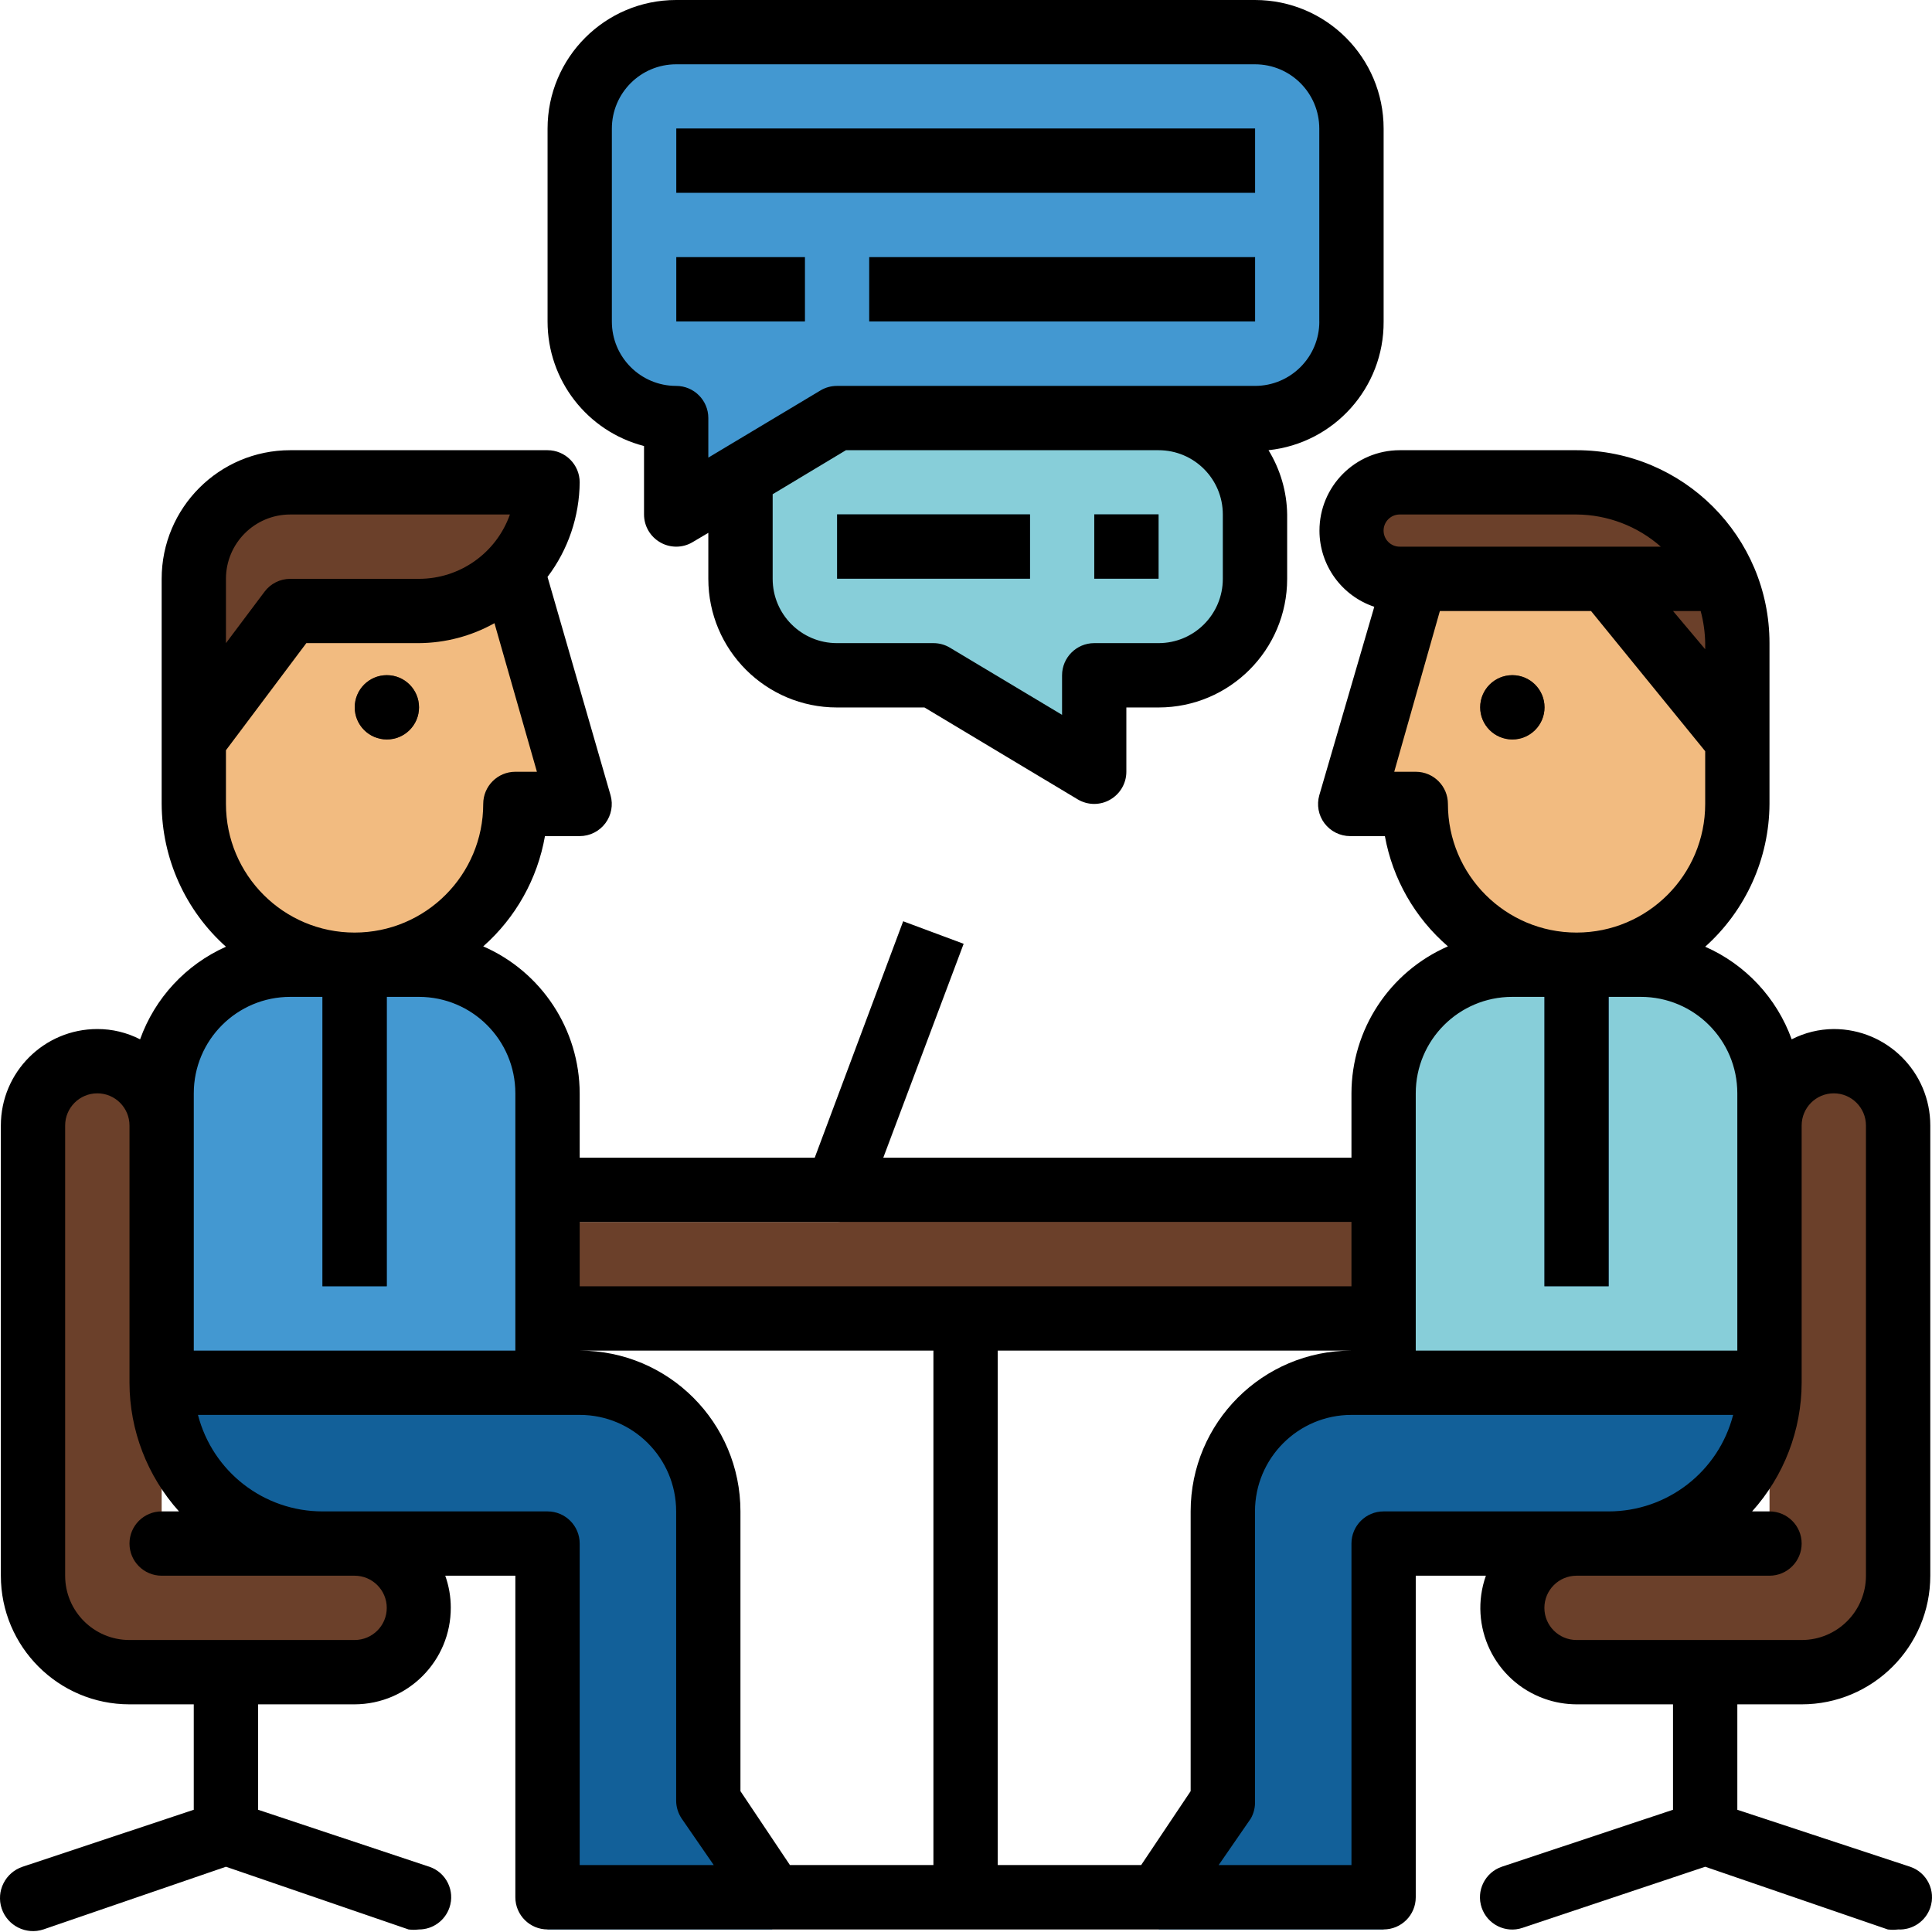
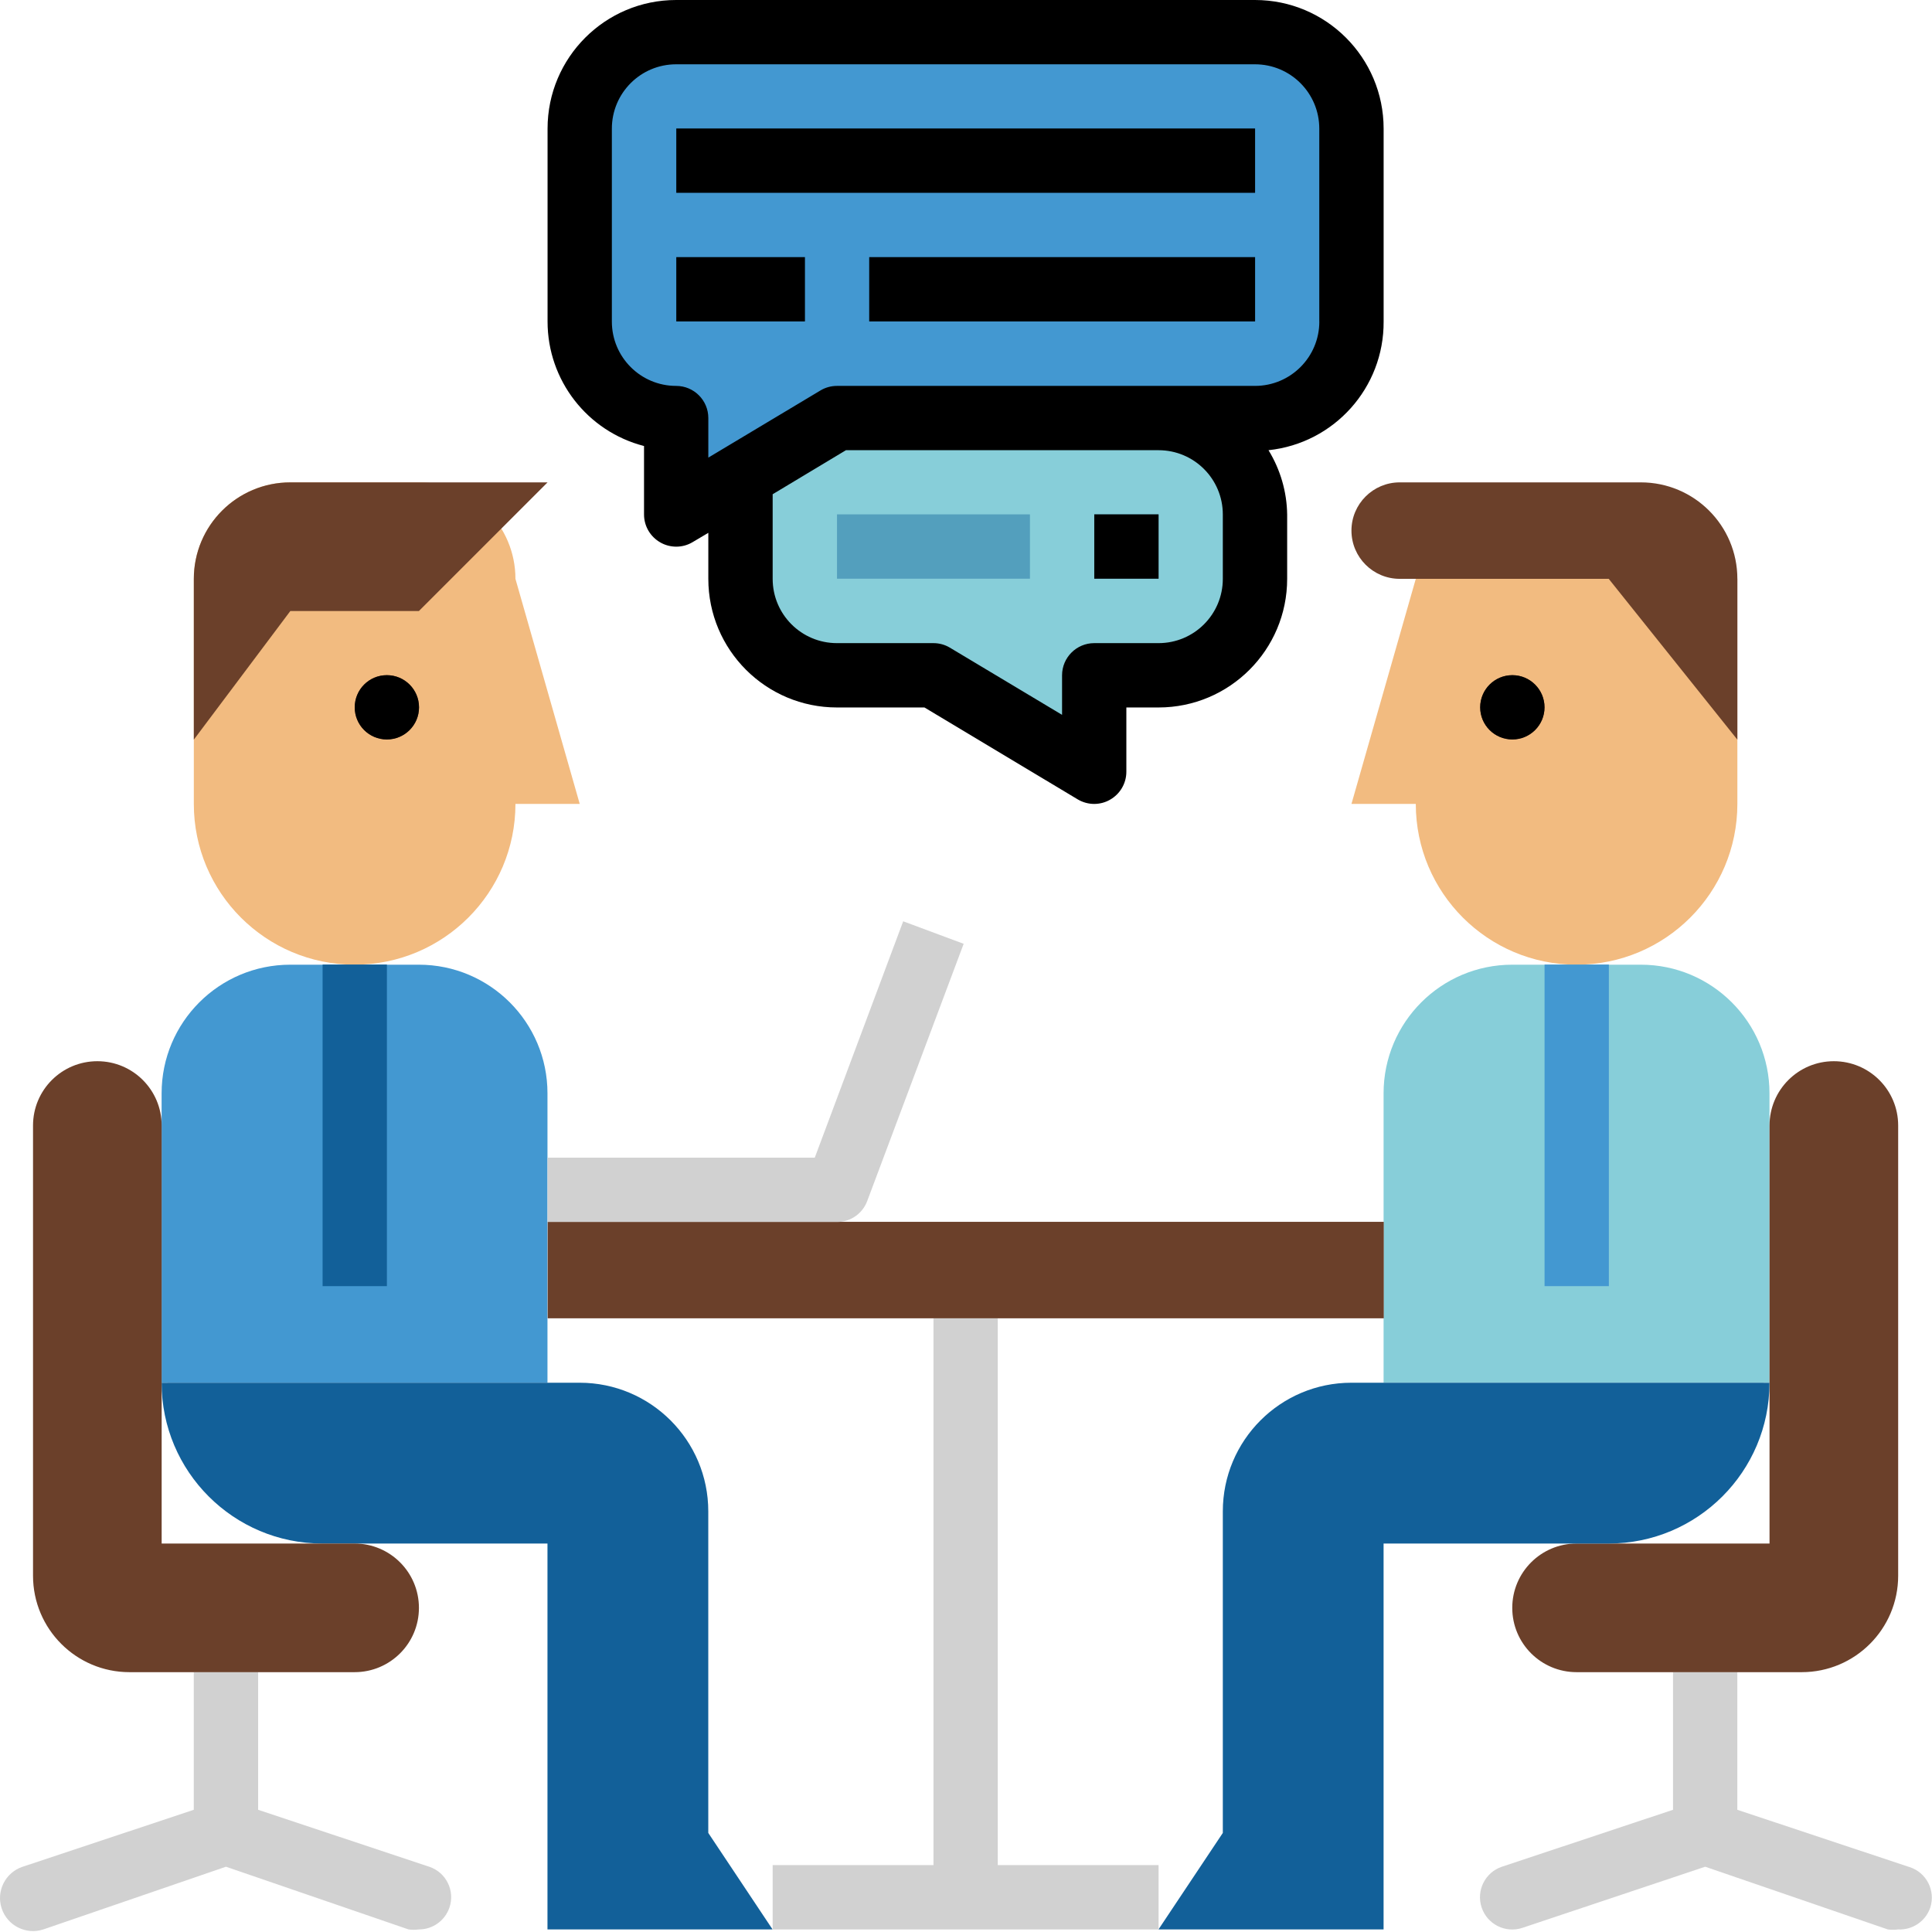
<svg xmlns="http://www.w3.org/2000/svg" width="43" height="43" viewBox="0 0 43 43" fill="none">
  <path d="M11.472 12.883L12.903 17.893H11.472C11.472 19.869 9.869 21.471 7.893 21.471C5.917 21.471 4.314 19.869 4.314 17.893V12.883C4.314 11.697 5.276 10.736 6.462 10.736H9.324C10.51 10.736 11.472 11.697 11.472 12.883Z" fill="#F2BB80" />
  <path d="M27.931 0.716H15.049C13.863 0.716 12.901 1.677 12.901 2.863V7.157C12.901 8.343 13.863 9.304 15.049 9.304V11.451L18.627 9.304H27.931C29.117 9.304 30.078 8.343 30.078 7.157V2.863C30.078 1.677 29.117 0.716 27.931 0.716Z" fill="#4398D1" />
  <path d="M39.382 30.776H30.794V24.334C30.794 22.753 32.076 21.471 33.657 21.471H36.52C38.101 21.471 39.383 22.753 39.383 24.334V30.776H39.382Z" fill="#87CED9" />
  <path d="M3.597 30.776H12.185V24.334C12.185 22.753 10.903 21.471 9.322 21.471H6.46C4.879 21.471 3.597 22.753 3.597 24.334V30.776Z" fill="#4398D1" />
  <path d="M8.61 16.458C9.006 16.458 9.326 16.138 9.326 15.743C9.326 15.347 9.006 15.027 8.61 15.027C8.215 15.027 7.895 15.347 7.895 15.743C7.895 16.138 8.215 16.458 8.61 16.458Z" fill="#6B402A" />
  <path d="M3.597 30.776C3.597 32.752 5.199 34.354 7.175 34.354H12.185V42.943H17.195L15.764 40.795V33.638C15.764 32.057 14.482 30.775 12.901 30.775L3.597 30.776Z" fill="#126099" />
  <path d="M9.552 41.547L5.745 40.28V37.217H4.313V40.28L0.506 41.547C0.121 41.673 -0.09 42.089 0.037 42.474C0.163 42.859 0.579 43.069 0.964 42.943L5.029 41.547L9.094 42.943C9.17 42.953 9.247 42.953 9.323 42.943C9.631 42.943 9.904 42.747 10.003 42.456C10.131 42.081 9.93 41.675 9.556 41.548C9.555 41.548 9.554 41.548 9.552 41.547Z" fill="#D1D1D1" />
  <path d="M8.611 21.468H7.18V28.625H8.611V21.468Z" fill="#126099" />
-   <path d="M9.324 13.599H6.462L4.314 16.462V12.883C4.314 11.697 5.276 10.736 6.462 10.736H12.187C12.187 12.317 10.906 13.599 9.324 13.599Z" fill="#6B402A" />
+   <path d="M9.324 13.599H6.462L4.314 16.462V12.883C4.314 11.697 5.276 10.736 6.462 10.736H12.187Z" fill="#6B402A" />
  <path d="M31.511 12.883L30.079 17.893H31.511C31.511 19.869 33.113 21.471 35.089 21.471C37.065 21.471 38.668 19.869 38.668 17.893V12.883H31.511Z" fill="#F2BB80" />
  <path d="M38.668 12.883C38.668 11.697 37.706 10.736 36.52 10.736H31.153C30.56 10.736 30.079 11.217 30.079 11.809C30.079 12.402 30.56 12.883 31.153 12.883H35.805L38.668 16.462V12.883Z" fill="#6B402A" />
  <path d="M27.934 2.86H15.052V4.291H27.934V2.86Z" fill="#3582BD" />
  <path d="M17.915 5.723H15.052V7.154H17.915V5.723Z" fill="#3582BD" />
  <path d="M27.935 5.723H19.347V7.154H27.935V5.723Z" fill="#3582BD" />
  <path d="M25.785 9.304C26.971 9.304 27.932 10.265 27.932 11.451V12.883C27.932 14.069 26.971 15.03 25.785 15.03H24.353V17.177L20.775 15.03H18.628C17.442 15.03 16.48 14.069 16.48 12.883V11.451C16.48 10.265 17.442 9.304 18.628 9.304H25.785Z" fill="#87CED9" />
  <path d="M30.798 27.194H12.19V29.341H30.798V27.194Z" fill="#6B402A" />
  <path d="M42.475 41.547L38.667 40.28V37.217H37.236V40.28L33.428 41.547C33.052 41.673 32.851 42.08 32.977 42.456C33.104 42.832 33.511 43.033 33.886 42.907L37.952 41.547L42.017 42.943C42.093 42.953 42.17 42.953 42.246 42.943C42.566 42.959 42.859 42.76 42.962 42.456C43.083 42.079 42.877 41.676 42.501 41.555C42.493 41.552 42.484 41.55 42.475 41.547Z" fill="#D1D1D1" />
  <path d="M35.808 21.468H34.377V28.625H35.808V21.468Z" fill="#4398D1" />
  <path d="M3.598 34.354H7.892C8.683 34.354 9.324 34.995 9.324 35.786C9.324 36.577 8.683 37.217 7.892 37.217H2.882C1.697 37.217 0.735 36.256 0.735 35.07V25.05C0.735 24.259 1.376 23.619 2.167 23.619C2.958 23.619 3.598 24.259 3.598 25.05V34.354Z" fill="#6B402A" />
  <path d="M39.384 34.354H35.09C34.299 34.354 33.658 34.995 33.658 35.786C33.658 36.577 34.299 37.217 35.09 37.217H40.1C41.286 37.217 42.247 36.256 42.247 35.07V25.05C42.247 24.259 41.606 23.619 40.815 23.619C40.025 23.619 39.384 24.259 39.384 25.05V34.354Z" fill="#6B402A" />
  <path d="M18.628 27.197H12.187V25.766H18.134L20.102 20.505L21.448 21.006L19.301 26.732C19.196 27.012 18.928 27.199 18.628 27.197Z" fill="#D1D1D1" />
  <path d="M39.383 30.776C39.383 32.752 37.78 34.354 35.804 34.354H30.794V42.943H25.784L27.216 40.795V33.638C27.216 32.057 28.497 30.775 30.078 30.775L39.383 30.776Z" fill="#126099" />
  <path d="M22.207 41.511V29.344H20.776V41.511H17.197V42.943H25.786V41.511H22.207Z" fill="#D1D1D1" />
  <path d="M22.923 11.448H18.629V12.88H22.923V11.448Z" fill="#539FBD" />
  <path d="M25.786 11.448H24.355V12.88H25.786V11.448Z" fill="#539FBD" />
  <path d="M33.66 16.458C34.055 16.458 34.376 16.138 34.376 15.743C34.376 15.347 34.055 15.027 33.66 15.027C33.265 15.027 32.944 15.347 32.944 15.743C32.944 16.138 33.265 16.458 33.66 16.458Z" fill="#6B402A" />
  <path d="M8.61 16.458C9.006 16.458 9.326 16.138 9.326 15.743C9.326 15.347 9.006 15.027 8.61 15.027C8.215 15.027 7.895 15.347 7.895 15.743C7.895 16.138 8.215 16.458 8.61 16.458Z" fill="black" />
  <path d="M33.66 16.458C34.055 16.458 34.376 16.138 34.376 15.743C34.376 15.347 34.055 15.027 33.66 15.027C33.265 15.027 32.944 15.347 32.944 15.743C32.944 16.138 33.265 16.458 33.66 16.458Z" fill="black" />
  <path d="M27.934 2.86H15.052V4.291H27.934V2.86Z" fill="black" />
  <path d="M17.915 5.723H15.052V7.154H17.915V5.723Z" fill="black" />
  <path d="M27.934 5.723H19.346V7.154H27.934V5.723Z" fill="black" />
  <path d="M30.795 7.157V2.863C30.795 1.282 29.513 0 27.932 0H15.049C13.468 0 12.187 1.282 12.187 2.863V7.157C12.187 8.462 13.07 9.601 14.334 9.927V11.451C14.334 11.71 14.474 11.947 14.699 12.074C14.805 12.135 14.926 12.166 15.049 12.167C15.178 12.167 15.304 12.133 15.414 12.067L15.765 11.859V12.883C15.765 14.464 17.047 15.746 18.628 15.746H20.575L23.989 17.793C24.099 17.858 24.226 17.893 24.354 17.893C24.477 17.892 24.598 17.861 24.704 17.8C24.929 17.673 25.069 17.435 25.069 17.177V15.746H25.785C27.366 15.746 28.648 14.464 28.648 12.883V11.451C28.641 10.945 28.497 10.452 28.233 10.02C29.696 9.865 30.804 8.628 30.795 7.157ZM27.216 12.883C27.216 13.674 26.576 14.314 25.785 14.314H24.354C23.959 14.314 23.638 14.635 23.638 15.03V15.91L21.14 14.414C21.03 14.348 20.903 14.314 20.775 14.314H18.628C17.837 14.314 17.197 13.674 17.197 12.883V11L18.828 10.02H25.785C26.576 10.02 27.216 10.66 27.216 11.451V12.883ZM29.364 7.157C29.364 7.948 28.723 8.589 27.932 8.589H18.628C18.5 8.589 18.373 8.623 18.263 8.689L15.765 10.185V9.304C15.765 8.909 15.444 8.589 15.049 8.589C14.258 8.589 13.618 7.948 13.618 7.157V2.863C13.618 2.072 14.258 1.431 15.049 1.431H27.932C28.723 1.431 29.363 2.072 29.363 2.863V7.157H29.364Z" fill="black" />
-   <path d="M22.925 11.448H18.631V12.88H22.925V11.448Z" fill="black" />
  <path d="M25.786 11.448H24.355V12.88H25.786V11.448Z" fill="black" />
-   <path d="M40.814 22.903C40.488 22.905 40.167 22.983 39.877 23.132C39.544 22.21 38.848 21.465 37.952 21.071C38.856 20.261 39.377 19.107 39.383 17.893V14.314C39.383 11.942 37.461 10.02 35.089 10.02H31.152C30.164 10.022 29.365 10.825 29.367 11.814C29.369 12.581 29.86 13.261 30.587 13.505L29.363 17.7C29.302 17.914 29.344 18.144 29.477 18.322C29.613 18.503 29.825 18.609 30.05 18.609H30.823C30.996 19.563 31.491 20.429 32.226 21.063C30.925 21.631 30.082 22.914 30.079 24.334V25.766H19.658L21.447 21.006L20.102 20.505L18.134 25.766H12.902V24.334C12.898 22.914 12.056 21.631 10.755 21.063C11.478 20.425 11.963 19.559 12.129 18.609H12.902C13.127 18.609 13.339 18.503 13.474 18.322C13.607 18.144 13.65 17.914 13.589 17.7L12.186 12.84C12.645 12.234 12.895 11.496 12.902 10.736C12.902 10.341 12.581 10.02 12.186 10.02H6.46C4.879 10.02 3.598 11.302 3.598 12.883V17.893C3.604 19.107 4.124 20.261 5.029 21.071C4.137 21.469 3.447 22.213 3.118 23.132C2.823 22.981 2.497 22.902 2.166 22.903C0.98 22.903 0.019 23.864 0.019 25.05V35.07C0.019 36.651 1.301 37.933 2.882 37.933H4.313V40.28L0.506 41.547C0.121 41.674 -0.09 42.089 0.037 42.474C0.163 42.859 0.579 43.069 0.964 42.943L5.029 41.547L9.094 42.943C9.17 42.953 9.247 42.953 9.323 42.943C9.631 42.944 9.904 42.747 10.003 42.456C10.131 42.082 9.93 41.675 9.556 41.548C9.554 41.548 9.554 41.548 9.552 41.547L5.745 40.28V37.933H7.892C9.078 37.929 10.036 36.965 10.033 35.78C10.033 35.538 9.991 35.298 9.91 35.07H11.47V42.227C11.47 42.622 11.791 42.943 12.186 42.943H30.794C31.19 42.943 31.51 42.622 31.51 42.227V35.07H33.071C32.675 36.188 33.261 37.415 34.379 37.81C34.607 37.891 34.847 37.932 35.089 37.933H37.236V40.28L33.428 41.547C33.053 41.674 32.851 42.08 32.977 42.456C33.104 42.832 33.511 43.034 33.886 42.907L37.952 41.547L42.017 42.943C42.093 42.953 42.17 42.953 42.246 42.943C42.567 42.959 42.859 42.76 42.962 42.456C43.089 42.082 42.889 41.675 42.514 41.548C42.513 41.548 42.512 41.548 42.511 41.547L38.667 40.28V37.933H40.099C41.68 37.933 42.962 36.651 42.962 35.07V25.05C42.962 23.864 42 22.903 40.814 22.903ZM37.851 13.599C37.914 13.832 37.948 14.072 37.952 14.314V14.45L37.236 13.599H37.851ZM30.794 11.809C30.794 11.612 30.955 11.451 31.152 11.451H35.089C35.779 11.456 36.446 11.71 36.964 12.167H31.152C30.955 12.167 30.794 12.007 30.794 11.809ZM31.51 17.177H31.031L32.047 13.599H35.411L37.952 16.719V17.893C37.952 19.474 36.67 20.756 35.089 20.756C33.508 20.756 32.226 19.474 32.226 17.893C32.226 17.498 31.906 17.177 31.51 17.177ZM31.51 29.344V24.334C31.51 23.148 32.471 22.187 33.657 22.187H34.373V28.629H35.804V22.187H36.52C37.706 22.187 38.667 23.148 38.667 24.334V30.06H31.51V29.344ZM12.902 27.197H30.079V28.629H12.902V27.197ZM5.029 12.883C5.029 12.092 5.67 11.451 6.46 11.451H11.349C11.045 12.31 10.234 12.883 9.323 12.883H6.46C6.235 12.883 6.023 12.989 5.888 13.169L5.029 14.314V12.883ZM5.029 16.698L6.818 14.314H9.323C9.912 14.31 10.491 14.158 11.005 13.87L11.95 17.177H11.47C11.075 17.177 10.755 17.498 10.755 17.893C10.755 19.474 9.473 20.756 7.892 20.756C6.311 20.756 5.029 19.474 5.029 17.893V16.698ZM4.313 26.481V24.334C4.313 23.148 5.274 22.187 6.46 22.187H7.176V28.629H8.608V22.187H9.323C10.509 22.187 11.47 23.148 11.47 24.334V30.06H4.313C4.313 30.06 4.313 26.481 4.313 26.481ZM7.892 36.501H2.882C2.091 36.501 1.45 35.861 1.45 35.07V25.05C1.45 24.655 1.771 24.334 2.166 24.334C2.561 24.334 2.882 24.655 2.882 25.05V30.776C2.884 31.833 3.277 32.853 3.984 33.639H3.598C3.202 33.639 2.882 33.959 2.882 34.354C2.882 34.749 3.202 35.07 3.598 35.07H7.892C8.287 35.07 8.608 35.391 8.608 35.786C8.608 36.181 8.288 36.501 7.892 36.501ZM12.902 41.511V34.354C12.902 33.959 12.581 33.639 12.186 33.639H7.176C5.871 33.638 4.733 32.755 4.406 31.491H12.902C14.088 31.491 15.049 32.453 15.049 33.639V40.08C15.05 40.22 15.093 40.357 15.171 40.474L15.886 41.511H12.902ZM20.775 41.511H17.582L16.48 39.865V33.639C16.48 31.662 14.878 30.06 12.902 30.06H20.775V41.511ZM26.5 39.865L25.398 41.511H22.206V30.06H30.079C28.103 30.06 26.5 31.663 26.5 33.639V39.865ZM30.794 33.639C30.399 33.639 30.079 33.959 30.079 34.354V41.511H27.123L27.839 40.474C27.907 40.354 27.939 40.217 27.932 40.08V33.639C27.932 32.453 28.893 31.491 30.079 31.491H38.574C38.248 32.755 37.109 33.638 35.804 33.639H30.794ZM41.53 35.07C41.53 35.861 40.89 36.501 40.099 36.501H35.089C34.694 36.501 34.373 36.181 34.373 35.786C34.373 35.391 34.694 35.07 35.089 35.07H39.383C39.778 35.07 40.099 34.749 40.099 34.354C40.099 33.959 39.778 33.639 39.383 33.639H38.996C39.704 32.853 40.096 31.833 40.099 30.776V25.05C40.099 24.655 40.419 24.334 40.814 24.334C41.209 24.334 41.53 24.655 41.53 25.05V35.07Z" fill="black" />
</svg>